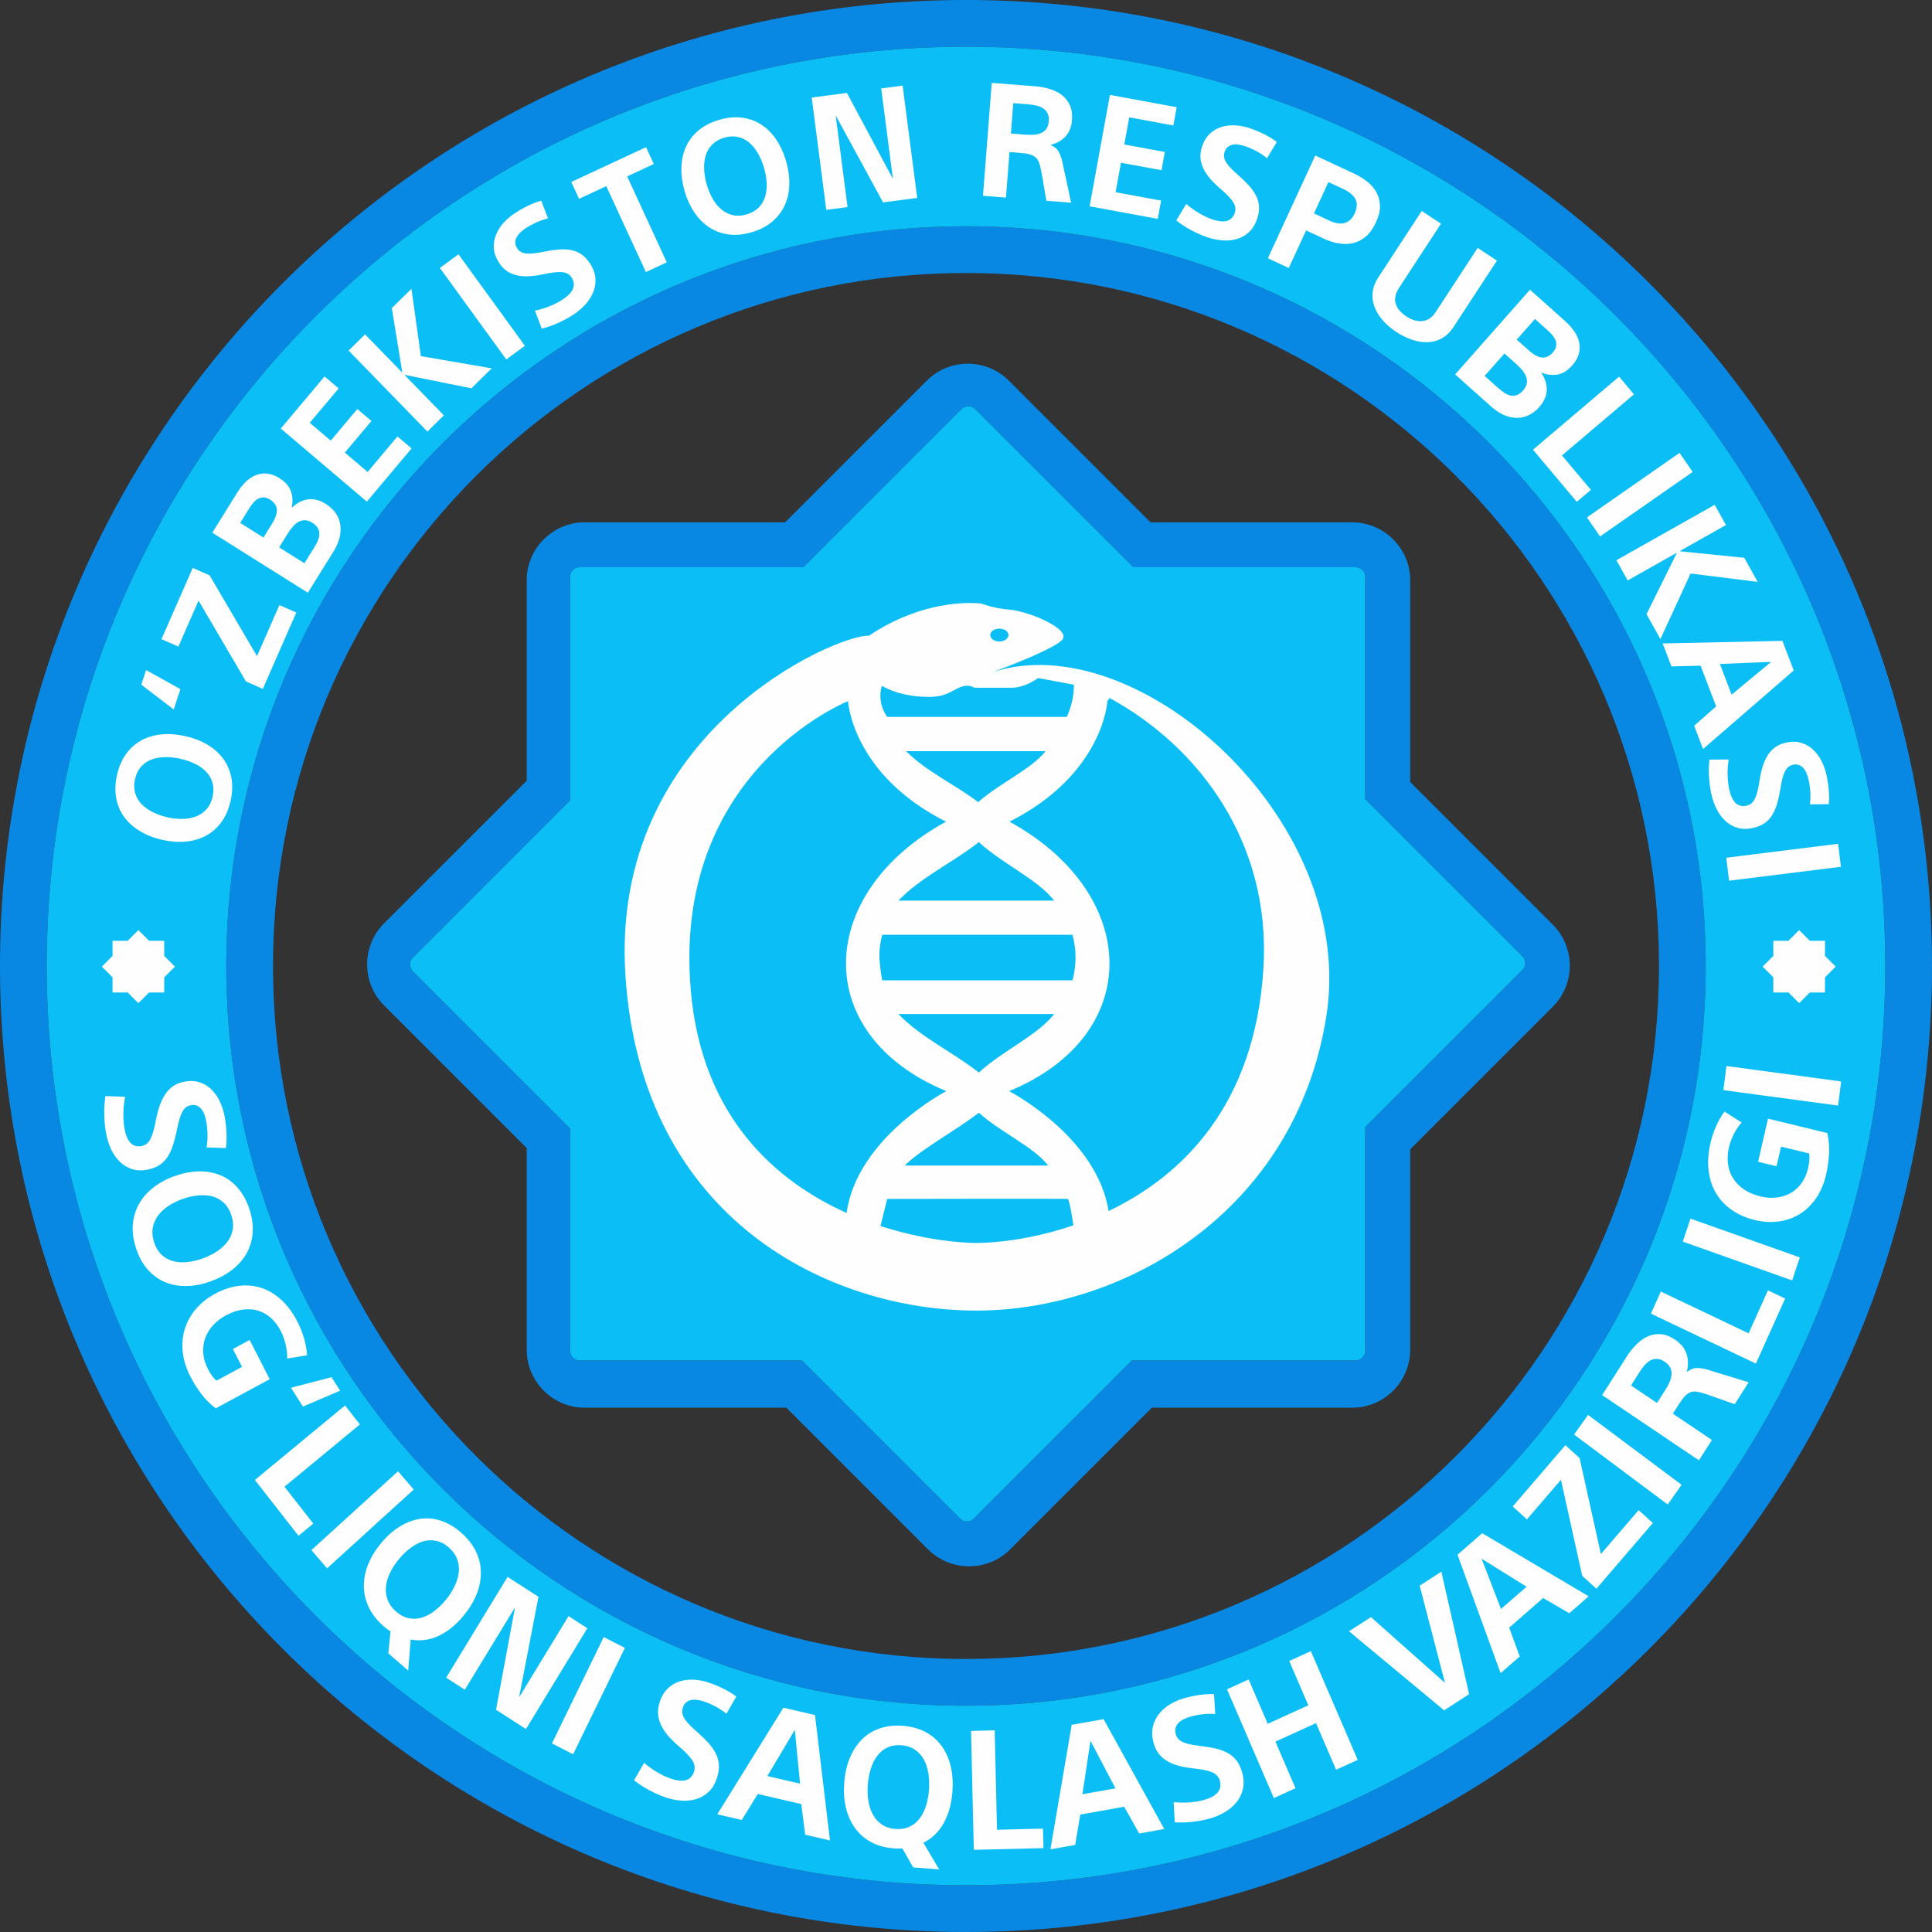
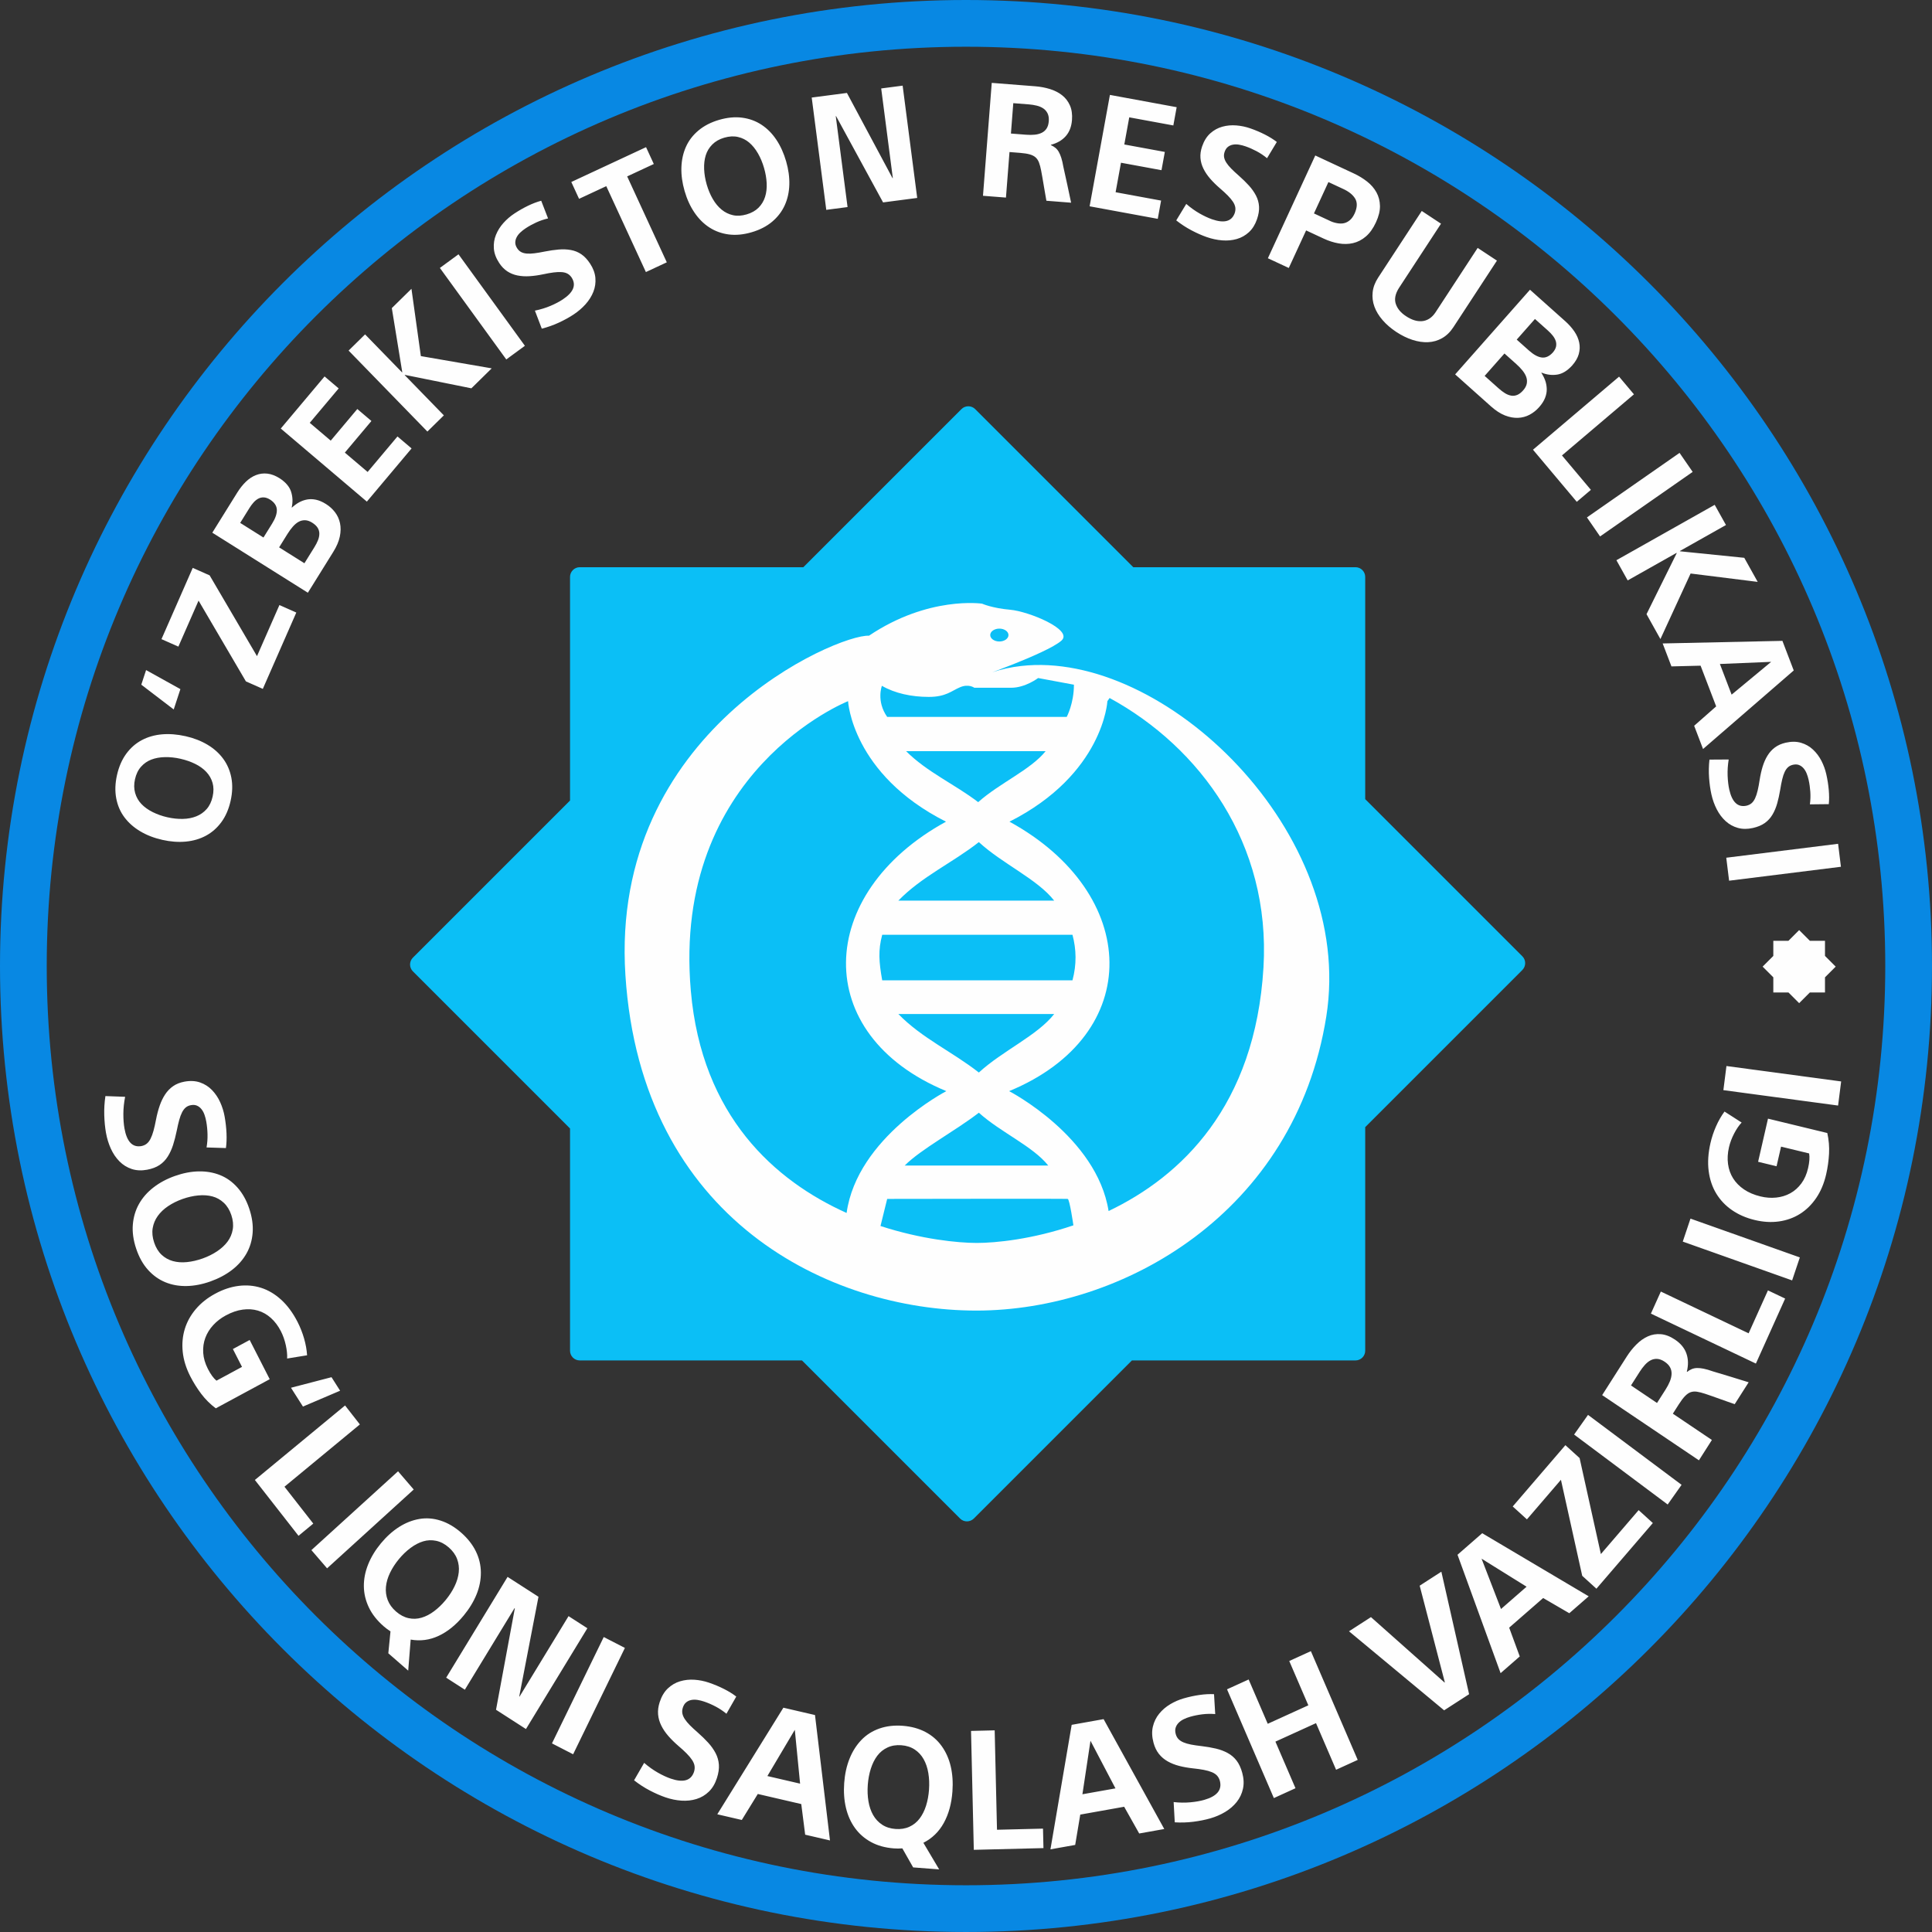
<svg xmlns="http://www.w3.org/2000/svg" xml:space="preserve" width="145mm" height="145mm" version="1.1" style="shape-rendering:geometricPrecision; text-rendering:geometricPrecision; image-rendering:optimizeQuality; fill-rule:evenodd; clip-rule:evenodd" viewBox="0 0 3465.92 3465.92">
  <rect x="0" y="0" width="3465.92" height="3465.92" fill="#333333" stroke="none" />
  <defs>
    <style type="text/css"> .fil2 {fill:#FEFEFE} .fil0 {fill:#0888E3} .fil1 {fill:#0BBFF6} .fil3 {fill:#FEFEFE;fill-rule:nonzero} </style>
  </defs>
  <g id="Слой_x0020_1">
    <g id="_1412912625904">
-       <path class="fil0" d="M1732.96 405.91c732.9,0 1327.04,594.14 1327.04,1327.04 0,732.91 -594.14,1327.05 -1327.04,1327.05 -732.91,0 -1327.05,-594.14 -1327.05,-1327.05 0,-732.9 594.14,-1327.04 1327.05,-1327.04zm0 83.83c686.6,0 1243.2,556.61 1243.2,1243.21 0,686.61 -556.6,1243.21 -1243.2,1243.21 -686.61,0 -1243.21,-556.6 -1243.21,-1243.21 0,-686.6 556.6,-1243.21 1243.21,-1243.21z" />
      <path class="fil0" d="M1732.96 0c957.09,0 1732.95,775.87 1732.95,1732.95 0,957.1 -775.87,1732.96 -1732.95,1732.96 -957.1,0 -1732.96,-775.87 -1732.96,-1732.96 0,-957.09 775.87,-1732.95 1732.96,-1732.95zm0 83.83c910.78,0 1649.12,738.33 1649.12,1649.12 0,910.78 -738.34,1649.13 -1649.12,1649.13 -910.78,0 -1649.13,-738.34 -1649.13,-1649.13 0,-910.78 738.34,-1649.12 1649.13,-1649.12z" />
-       <path class="fil0" d="M1048.88 937.06l359.55 0 254.25 -254.25c40.44,-40.44 106.62,-40.44 147.06,0l254.25 254.25 361.89 0c57.19,0 103.98,46.79 103.98,103.98l0 361.9 255.91 255.9c40.44,40.44 40.43,106.62 0,147.06l-255.91 255.9 0 359.57c0,57.19 -46.79,103.98 -103.98,103.98l-359.56 0 -254.25 254.25c-40.44,40.44 -106.62,40.44 -147.06,0l-254.25 -254.25 -361.89 0c-57.19,0 -103.99,-46.79 -103.99,-103.98l0 -361.91 -255.91 -255.9c-40.44,-40.44 -40.43,-106.62 0,-147.05l255.91 -255.91 0 -359.56c0,-57.19 46.79,-103.98 103.99,-103.98zm-308.17 780.92l281.9 -281.9 0 -401.13c0,-9.58 7.83,-17.4 17.4,-17.4l401.14 0 283.65 -283.65c6.76,-6.77 17.84,-6.77 24.61,0l283.65 283.65 398.67 0c9.57,0 17.4,7.83 17.4,17.4l0 398.66 281.9 281.9c6.76,6.76 6.76,17.84 0,24.61l-281.9 281.9 0 401.14c0,9.57 -7.83,17.4 -17.4,17.4l-401.15 0 -283.64 283.65c-6.77,6.77 -17.84,6.77 -24.62,0l-283.65 -283.65 -398.66 0c-9.58,0 -17.4,-7.83 -17.4,-17.4l0 -398.67 -281.9 -281.9c-6.77,-6.76 -6.77,-17.83 0,-24.61z" />
      <path class="fil1" d="M2731.02 1715.51l-281.9 -281.9 0 -398.66c0,-9.58 -7.83,-17.4 -17.4,-17.4l-398.67 0 -283.65 -283.65c-6.76,-6.77 -17.84,-6.77 -24.61,0l-283.65 283.65 -401.14 0c-9.58,0 -17.4,7.83 -17.4,17.4l0 401.13 -281.9 281.9c-6.77,6.77 -6.77,17.84 0,24.61l281.9 281.9 0 398.67c0,9.57 7.83,17.4 17.4,17.4l398.66 0 283.65 283.65c6.77,6.77 17.84,6.77 24.62,0l283.64 -283.65 401.15 0c9.57,0 17.4,-7.83 17.4,-17.4l0 -401.14 281.9 -281.9c6.76,-6.77 6.76,-17.84 0,-24.61z" />
      <path class="fil2" d="M1776.42 1139.26c0,-6.37 7.33,-11.54 16.38,-11.54 9.04,0 16.37,5.17 16.37,11.54 0,6.37 -7.34,11.54 -16.37,11.54 -9.05,0 -16.38,-5.16 -16.38,-11.54zm-217.53 1.18c-55.48,-3.15 -465.53,170.04 -436.91,609.28 28.61,439.25 367.43,601.41 629.54,601.41 262.11,0 571.63,-174.53 627.79,-527.55 52.56,-330.47 -291.12,-658.41 -547.94,-628.77 -17.52,2.02 -34.62,5.7 -51.17,11.16 0,0 15.64,-5.67 36,-13.77 31.84,-12.66 75.19,-31.21 88.17,-43.14 21.27,-19.54 -59.21,-52.3 -91.98,-55.18 -32.76,-2.88 -50.58,-10.92 -50.58,-10.92 0,0 -96,-14.37 -202.92,57.48zm188.98 93.36c0,0 40.82,0 66.2,0 25.4,0 48.29,-17.43 48.29,-17.43l64.22 11.95c0,33.86 -12.93,57.75 -12.93,57.75l-322.11 0c-19.92,-28.38 -9.46,-55.75 -9.46,-55.75 23.54,13.59 53.27,19.91 84.14,19.91 30.86,0 40.82,-10.95 56.26,-17.42 15.43,-6.47 25.39,1 25.39,1zm-122.4 113.71l250.37 0c-26.81,33.51 -83.07,57.5 -121.02,91.52 -42.41,-32.42 -91.45,-53.64 -129.34,-91.52zm-104.07 -89.65c0,0 6.91,130.95 175.66,216.19 -234.67,128.53 -243.82,382.42 0.63,483.39 0,0 -160,82.79 -178.93,218.56 -128.22,-57.62 -259.9,-173.18 -279.46,-398.67 -34.21,-394.3 282.1,-519.47 282.1,-519.47zm90.21 357.8c42.32,-43.46 97.07,-67.77 144.41,-104.95 42.37,39.01 105.18,66.52 135.12,104.95l-279.53 0zm-28.96 61.29c113.77,0 227.54,0 341.32,0 7.01,26.16 7.66,53.15 0,81.74l-341.32 0c-5.9,-33.31 -7.47,-53.87 0,-81.74zm28.96 142.17l279.53 0c-29.94,38.43 -92.75,65.94 -135.12,104.95 -47.34,-37.18 -102.1,-61.49 -144.41,-104.95zm11.41 271.78c29.78,-29.77 89.4,-61.18 133.01,-94.74 39.02,35.22 96.87,60.06 124.45,94.74l-257.45 0zm-31.46 59.88c0,0 320.45,-0.57 323.88,0 3.44,0.57 10.2,47.4 10.2,47.4 -73.44,24.99 -139.17,31.6 -173.19,31.6 -34.31,0 -99.8,-6.59 -172.89,-30.37l12 -48.63zm219.4 -676.73c168.74,-85.24 175.66,-216.19 175.66,-216.19l3.95 -5.68c162.15,88.47 289.27,260.8 276.06,483.22 -14.81,249.07 -147.78,374.99 -277.87,437.14 -21.13,-133.71 -178.42,-215.1 -178.42,-215.1 244.44,-100.97 235.3,-354.86 0.63,-483.39z" />
-       <path class="fil1" d="M83.84 1732.95c0,910.78 738.34,1649.13 1649.13,1649.13 910.78,0 1649.12,-738.34 1649.12,-1649.13 0,-910.78 -738.34,-1649.12 -1649.12,-1649.12 -910.78,0 -1649.13,738.33 -1649.13,1649.12zm1649.13 1327.05c-732.91,0 -1327.05,-594.14 -1327.05,-1327.05 0,-732.9 594.14,-1327.04 1327.05,-1327.04 732.9,0 1327.04,594.14 1327.04,1327.04 0,732.91 -594.14,1327.05 -1327.04,1327.05z" />
      <path class="fil3" d="M332.87 1320.69c14.74,3.33 27.86,8.44 39.38,15.32 11.52,6.88 20.91,15.28 28.17,25.19 7.26,9.9 12.13,21.22 14.6,33.92 2.47,12.71 2.03,26.56 -1.32,41.56 -3.36,14.99 -8.87,27.69 -16.53,38.12 -7.65,10.42 -16.86,18.54 -27.66,24.37 -10.78,5.82 -22.84,9.37 -36.18,10.62 -13.35,1.26 -27.38,0.23 -42.11,-3.11 -14.93,-3.37 -28.14,-8.5 -39.66,-15.38 -11.52,-6.88 -20.96,-15.24 -28.34,-25.08 -7.37,-9.83 -12.28,-21.21 -14.71,-34.09 -2.43,-12.9 -1.98,-26.75 1.33,-41.56 3.36,-14.98 8.88,-27.73 16.55,-38.25 7.67,-10.51 16.96,-18.67 27.83,-24.48 10.88,-5.8 22.98,-9.28 36.29,-10.46 13.32,-1.16 27.44,-0.06 42.36,3.32zm-9.07 40.52c-9.58,-2.17 -18.88,-3.15 -27.93,-2.96 -9.03,0.19 -17.15,1.66 -24.34,4.41 -7.2,2.75 -13.38,7.03 -18.55,12.87 -5.18,5.83 -8.78,13.27 -10.81,22.35 -1.99,8.88 -1.9,17.11 0.27,24.7 2.17,7.59 5.92,14.17 11.25,19.76 5.33,5.58 12.03,10.4 20.12,14.46 8.1,4.07 16.92,7.18 26.49,9.35 9.58,2.17 18.84,3.15 27.78,2.93 8.95,-0.21 17.04,-1.78 24.28,-4.71 7.24,-2.94 13.38,-7.28 18.44,-13.04 5.07,-5.76 8.61,-13.17 10.64,-22.24 2.03,-9.07 1.99,-17.29 -0.13,-24.67 -2.12,-7.39 -5.84,-13.91 -11.15,-19.59 -5.3,-5.67 -11.97,-10.48 -19.99,-14.44 -8.01,-3.95 -16.82,-7.01 -26.39,-9.17zm-0.18 -124.94l-11.98 36.48 -58.16 -44.45 8.6 -26.21 61.53 34.18zm32.58 -158.79l-36.2 82.53 -30.31 -13.42 56.08 -127.84 30.31 13.43 84.96 144.92 40.21 -91.64 30.31 13.43 -60.08 136.94 -30.31 -13.43 -84.96 -144.92zm24.67 -121.85l44.72 -71.9c4.7,-7.56 9.86,-14.05 15.46,-19.48 5.61,-5.43 11.65,-9.41 18.12,-11.94 6.47,-2.54 13.25,-3.42 20.35,-2.66 7.09,0.77 14.48,3.56 22.16,8.39 10.78,7 17.63,15.04 20.54,24.14 2.91,9.1 3.27,18.45 1.1,28.03l0.48 0.31c4.17,-3.86 8.46,-6.99 12.84,-9.38 4.38,-2.39 9.1,-4.07 14.15,-5.03 5.06,-0.96 10.42,-0.84 16.12,0.39 5.69,1.22 11.65,3.8 17.89,7.72 6.41,4.02 11.81,8.94 16.22,14.72 4.41,5.79 7.4,12.36 8.95,19.71 1.54,7.36 1.42,15.33 -0.36,23.94 -1.8,8.61 -5.69,17.73 -11.7,27.39l-45.62 73.34 -171.42 -107.69zm91.77 8.67l15.46 -24.86c6.01,-9.65 8.85,-17.98 8.54,-25 -0.3,-7.02 -4.25,-13.01 -11.84,-18 -4.16,-2.61 -8.04,-3.99 -11.62,-4.12 -3.59,-0.13 -6.91,0.64 -9.96,2.31 -3.04,1.67 -5.87,3.97 -8.47,6.92 -2.61,2.94 -5.02,6.18 -7.22,9.72l-16.66 26.79 41.78 26.24zm73.47 46.15l17.71 -28.48c2.8,-4.5 5.01,-8.76 6.62,-12.78 1.61,-4.02 2.42,-7.93 2.45,-11.72 0.02,-3.79 -1,-7.34 -3.05,-10.65 -2.07,-3.3 -5.34,-6.37 -9.82,-9.18 -4.48,-2.82 -8.76,-4.27 -12.82,-4.35 -4.06,-0.09 -7.86,0.82 -11.39,2.74 -3.53,1.92 -6.98,4.78 -10.35,8.59 -3.38,3.81 -6.62,8.2 -9.72,13.2l-15.01 24.13 45.38 28.51zm-42.42 -241.66l78.56 -93.47 25.32 21.49 -51.89 61.72 37.63 31.96 47.69 -56.74 25.31 21.49 -47.69 56.73 40.88 34.71 53.54 -63.7 25.3 21.49 -80.21 95.42 -154.44 -131.1zm234.44 -250.66l16.87 120.71 127.09 21.97 -36.44 35.8 -119.26 -24.08 -0.4 0.39 70.27 72.22 -29.56 29.04 -141.33 -145.27 29.56 -29.04 66.31 68.15 0.39 -0.4 -18.73 -114.9 35.23 -34.61zm50.99 -37.45l33.4 -24.47 119.12 164.14 -33.4 24.48 -119.12 -164.15zm194.08 -88.84c-7.45,1.74 -14.55,4.17 -21.33,7.28 -6.77,3.11 -13.08,6.6 -18.91,10.46 -3.47,2.29 -6.64,4.78 -9.51,7.47 -2.87,2.7 -5.09,5.58 -6.69,8.69 -1.58,3.09 -2.38,6.27 -2.38,9.56 0.01,3.29 1.15,6.68 3.43,10.17 1.97,3.01 4.33,5.25 7.1,6.71 2.77,1.46 6.12,2.37 10.08,2.71 3.95,0.35 8.58,0.18 13.9,-0.5 5.31,-0.67 11.46,-1.73 18.43,-3.15 8.8,-1.74 17.06,-2.94 24.76,-3.59 7.7,-0.67 15,-0.38 21.9,0.85 6.92,1.23 13.21,3.76 18.88,7.62 5.68,3.85 10.96,9.5 15.84,16.96 5.5,8.4 8.63,16.89 9.38,25.47 0.76,8.58 -0.44,16.86 -3.57,24.84 -3.15,7.97 -7.82,15.42 -14.01,22.35 -6.2,6.94 -13.39,13.11 -21.59,18.52 -7.73,5.11 -16.5,9.93 -26.29,14.48 -9.79,4.54 -20.02,8.16 -30.66,10.89l-12.36 -32.35c9.96,-2.04 19.23,-4.87 27.81,-8.5 8.58,-3.64 15.95,-7.48 22.1,-11.55 9.46,-6.26 15.58,-12.61 18.34,-19.1 2.77,-6.48 2.05,-13.1 -2.14,-19.86 -2.08,-3.17 -4.55,-5.56 -7.42,-7.19 -2.87,-1.62 -6.38,-2.59 -10.55,-2.91 -4.16,-0.31 -9,-0.13 -14.53,0.58 -5.52,0.69 -11.85,1.81 -18.99,3.35 -8.54,1.79 -16.6,2.92 -24.2,3.39 -7.6,0.48 -14.76,0.05 -21.51,-1.27 -6.75,-1.34 -12.88,-3.81 -18.41,-7.42 -5.52,-3.62 -10.41,-8.67 -14.66,-15.17 -5.7,-8.72 -8.86,-17.35 -9.49,-25.91 -0.62,-8.55 0.64,-16.71 3.8,-24.47 3.16,-7.78 7.67,-14.88 13.48,-21.34 5.83,-6.46 12.3,-12.03 19.39,-16.72 8.2,-5.42 16.43,-10.12 24.67,-14.09 8.25,-3.97 16.11,-6.96 23.62,-8.96l12.29 31.73zm104.42 -57.88l-48.81 22.73 -13.93 -30.2 134.09 -62.48 13.93 30.21 -47.78 22.26 71.08 154.12 -37.5 17.46 -71.09 -154.11zm322.67 -44.48c4.22,14.57 6.12,28.59 5.7,42.04 -0.42,13.46 -3.2,25.78 -8.32,36.95 -5.12,11.18 -12.61,20.94 -22.49,29.26 -9.87,8.32 -22.15,14.63 -36.82,18.93 -14.69,4.29 -28.42,5.6 -41.19,3.91 -12.78,-1.69 -24.31,-5.88 -34.6,-12.55 -10.29,-6.67 -19.21,-15.57 -26.75,-26.7 -7.56,-11.12 -13.44,-23.97 -17.66,-38.54 -4.27,-14.75 -6.21,-28.86 -5.77,-42.32 0.42,-13.46 3.13,-25.8 8.13,-37.05 5,-11.24 12.54,-21.05 22.59,-29.43 10.05,-8.37 22.34,-14.69 36.83,-18.93 14.68,-4.29 28.45,-5.61 41.32,-3.95 12.87,1.67 24.46,5.88 34.78,12.65 10.31,6.76 19.21,15.72 26.66,26.87 7.46,11.15 13.32,24.1 17.6,38.86zm-39.69 11.62c-2.74,-9.48 -6.38,-18.15 -10.92,-26.01 -4.54,-7.85 -9.75,-14.28 -15.62,-19.28 -5.88,-5 -12.6,-8.36 -20.18,-10.09 -7.58,-1.74 -15.81,-1.31 -24.69,1.3 -8.7,2.55 -15.83,6.61 -21.38,12.19 -5.56,5.58 -9.48,12.06 -11.76,19.45 -2.29,7.38 -3.24,15.61 -2.88,24.69 0.38,9.08 1.93,18.36 4.67,27.83 2.75,9.46 6.37,18.09 10.89,25.85 4.51,7.77 9.8,14.12 15.84,19.07 6.05,4.95 12.82,8.25 20.28,9.92 7.46,1.67 15.63,1.2 24.51,-1.39 8.88,-2.61 16.03,-6.62 21.43,-12.05 5.4,-5.44 9.3,-11.86 11.67,-19.28 2.37,-7.41 3.34,-15.59 2.91,-24.56 -0.43,-8.96 -2.02,-18.18 -4.77,-27.64zm230.51 18.46l0.56 -0.07 -20.85 -160.82 38.47 -5.03 26.12 201.45 -61.21 8.02 -84.32 -154.81 -0.56 0.08 21.15 163.07 -38.19 5.01 -26.11 -201.46 63.17 -8.27 81.79 152.84zm178.04 -170.89l78.19 6.13c9.03,0.71 17.71,2.34 26.03,4.89 8.32,2.56 15.57,6.21 21.72,10.98 6.16,4.77 10.9,10.84 14.21,18.24 3.31,7.4 4.57,16.2 3.78,26.41 -0.93,11.92 -4.66,21.56 -11.2,28.95 -6.54,7.38 -15.41,12.54 -26.62,15.47l-0.04 0.56c3.11,1.38 5.83,3.03 8.14,4.92 2.31,1.89 4.31,4.28 5.97,7.18 1.68,2.89 3.2,6.48 4.57,10.77 1.37,4.3 2.65,9.82 3.82,16.58 2.41,10.46 4.72,20.96 6.93,31.5 2.21,10.54 4.5,21.34 6.86,32.36l-44.32 -3.48c-0.67,-3.67 -1.42,-7.96 -2.27,-12.88 -0.85,-4.92 -1.69,-9.88 -2.54,-14.89 -0.84,-5.02 -1.65,-9.79 -2.44,-14.32 -0.78,-4.54 -1.52,-8.53 -2.19,-12.02 -1.08,-5.61 -2.32,-10.31 -3.73,-14.13 -1.41,-3.82 -3.4,-6.92 -5.95,-9.32 -2.56,-2.39 -6.06,-4.23 -10.51,-5.53 -4.44,-1.3 -10.24,-2.23 -17.39,-2.79l-19.19 -1.5 -6.34 81.69 -41.22 -3.23 15.72 -202.54zm34.41 90.89l27.09 2.12c5.65,0.45 10.86,0.42 15.63,-0.06 4.77,-0.49 8.98,-1.63 12.62,-3.43 3.64,-1.81 6.54,-4.39 8.69,-7.74 2.16,-3.36 3.44,-7.67 3.86,-12.98 0.42,-5.48 -0.26,-10.1 -2.06,-13.86 -1.79,-3.75 -4.35,-6.76 -7.68,-9.02 -3.32,-2.26 -7.26,-3.95 -11.82,-5.07 -4.55,-1.11 -9.18,-1.85 -13.88,-2.23l-28.23 -2.21 -4.23 54.47zm177.55 -69.3l119.76 22.04 -5.97 32.74 -79.09 -14.55 -8.87 48.69 72.69 13.38 -5.97 32.74 -72.69 -13.37 -9.64 52.9 81.6 15.01 -5.97 32.75 -122.26 -22.5 36.42 -199.84zm281.9 113.57c-5.91,-4.87 -12.16,-9.07 -18.74,-12.57 -6.58,-3.49 -13.17,-6.4 -19.77,-8.69 -3.93,-1.37 -7.83,-2.38 -11.7,-3.03 -3.87,-0.65 -7.51,-0.66 -10.92,-0.04 -3.42,0.62 -6.42,1.93 -9.01,3.94 -2.6,2.02 -4.57,4.98 -5.93,8.92 -1.18,3.41 -1.5,6.66 -0.97,9.75 0.53,3.1 1.86,6.32 4,9.67 2.13,3.36 5.1,6.95 8.87,10.78 3.78,3.83 8.35,8.08 13.73,12.77 6.73,5.96 12.7,11.82 17.92,17.54 5.21,5.73 9.43,11.72 12.67,17.98 3.24,6.25 5.07,12.81 5.49,19.68 0.42,6.87 -0.82,14.52 -3.73,22.94 -3.28,9.5 -8.07,17.16 -14.38,23 -6.31,5.83 -13.57,9.92 -21.77,12.29 -8.21,2.36 -16.93,3.18 -26.17,2.47 -9.25,-0.71 -18.51,-2.69 -27.79,-5.92 -8.73,-3.05 -17.87,-7.09 -27.43,-12.13 -9.55,-5.03 -18.64,-10.97 -27.27,-17.79l17.99 -29.56c7.68,6.7 15.58,12.35 23.66,16.98 8.1,4.63 15.62,8.15 22.57,10.58 10.69,3.73 19.45,4.72 26.24,2.98 6.8,-1.75 11.59,-6.36 14.36,-13.82 1.24,-3.58 1.62,-7.02 1.15,-10.29 -0.47,-3.27 -1.85,-6.67 -4.13,-10.18 -2.29,-3.51 -5.39,-7.24 -9.31,-11.22 -3.92,-3.98 -8.66,-8.34 -14.22,-13.1 -6.61,-5.71 -12.42,-11.45 -17.43,-17.21 -5,-5.77 -9.03,-11.74 -12.09,-17.92 -3.05,-6.19 -4.85,-12.59 -5.36,-19.19 -0.51,-6.6 0.5,-13.57 3.03,-20.93 3.41,-9.86 8.29,-17.64 14.66,-23.35 6.37,-5.71 13.57,-9.67 21.64,-11.88 8.05,-2.22 16.41,-2.97 25.05,-2.26 8.65,0.71 16.98,2.45 25,5.25 9.27,3.23 17.99,6.92 26.15,11.07 8.16,4.16 15.31,8.6 21.47,13.36l-17.55 29.13zm86.53 -4.89l68.85 32.08c8.91,4.14 16.94,9.04 24.12,14.68 7.18,5.64 12.77,12.12 16.79,19.43 4.02,7.3 6.11,15.39 6.29,24.25 0.17,8.87 -2.23,18.72 -7.24,29.56 -5.01,10.84 -11.03,19.28 -18.07,25.31 -7.04,6.02 -14.7,9.98 -22.96,11.88 -8.26,1.9 -16.86,2.07 -25.83,0.51 -8.96,-1.56 -17.89,-4.42 -26.79,-8.56l-31.6 -14.72 -31.08 67.38 -37.5 -17.46 85.02 -184.32zm-2.39 103.94l27.49 12.81c4.2,2.17 8.74,3.71 13.63,4.62 4.88,0.92 9.19,0.94 12.93,0.06 3.73,-0.87 7.22,-2.69 10.47,-5.45 3.25,-2.78 6.11,-6.83 8.57,-12.16 4.75,-10.75 4.99,-19.63 0.74,-26.63 -4.27,-7.01 -11.66,-12.85 -22.19,-17.55l-25.68 -11.96 -25.96 56.27zm250.03 204.25c-5.59,8.57 -12.27,15.04 -20.02,19.47 -7.75,4.41 -16.11,6.83 -25.08,7.26 -8.98,0.43 -18.36,-0.94 -28.15,-4.12 -9.77,-3.17 -19.48,-7.93 -29.1,-14.28 -9.62,-6.36 -17.78,-13.4 -24.48,-21.12 -6.7,-7.71 -11.59,-15.77 -14.69,-24.17 -3.09,-8.4 -4.15,-17.05 -3.19,-25.94 0.97,-8.9 4.25,-17.62 9.85,-26.18l78.24 -119.59 34.54 22.83 -75.44 115.3c-6.69,10.57 -8.56,20.17 -5.62,28.8 2.94,8.64 9.18,16 18.75,22.1 4.73,3.13 9.43,5.44 14.11,6.93 4.66,1.49 9.31,2.07 13.95,1.72 4.63,-0.34 9.06,-1.84 13.28,-4.5 4.22,-2.67 8,-6.53 11.31,-11.6l75.44 -115.31 34.55 22.82 -78.24 119.59zm137.54 -67.37l63.08 56.3c6.64,5.92 12.14,12.11 16.54,18.57 4.39,6.45 7.29,13.1 8.69,19.94 1.41,6.83 1.14,13.69 -0.78,20.6 -1.94,6.9 -5.91,13.75 -11.93,20.56 -8.67,9.52 -17.7,14.97 -27.11,16.34 -9.42,1.36 -18.65,0.16 -27.69,-3.59l-0.38 0.42c3.09,4.79 5.45,9.55 7.07,14.29 1.61,4.74 2.47,9.7 2.57,14.86 0.11,5.17 -0.92,10.47 -3.07,15.91 -2.16,5.43 -5.68,10.91 -10.57,16.44 -5.02,5.67 -10.73,10.21 -17.15,13.62 -6.41,3.41 -13.36,5.26 -20.83,5.57 -7.47,0.3 -15.27,-1.15 -23.42,-4.35 -8.15,-3.21 -16.45,-8.6 -24.93,-16.15l-64.35 -57.45 134.25 -151.88zm-23.8 89.49l21.8 19.46c8.47,7.56 16.17,11.77 23.1,12.63 6.94,0.87 13.48,-2.04 19.65,-8.72 3.25,-3.7 5.25,-7.3 5.98,-10.84 0.72,-3.54 0.52,-6.96 -0.6,-10.24 -1.13,-3.29 -2.93,-6.48 -5.38,-9.55 -2.45,-3.09 -5.24,-6 -8.34,-8.78l-23.5 -20.98 -32.71 37.02zm-57.54 65.1l24.99 22.3c3.95,3.53 7.76,6.43 11.43,8.69 3.68,2.27 7.37,3.73 11.09,4.38 3.72,0.66 7.37,0.23 10.96,-1.26 3.59,-1.48 7.14,-4.22 10.64,-8.19 3.52,-3.97 5.65,-7.97 6.42,-11.97 0.77,-4.01 0.5,-7.93 -0.79,-11.74 -1.3,-3.82 -3.53,-7.72 -6.7,-11.7 -3.18,-3.98 -6.95,-7.92 -11.33,-11.82l-21.17 -18.9 -35.54 40.2zm241.17 1.33l26.67 31.73 -129.13 109.62 51.89 61.73 -25.31 21.48 -78.56 -93.47 154.43 -131.1zm108.48 136.75l23.55 34.14 -166.13 115.78 -23.55 -34.13 166.13 -115.78zm140.2 231.45l-120.37 -15.02 -54.15 117.61 -24.93 -44.67 54.15 -109.46 -0.27 -0.51 -87.67 49.41 -20.22 -36.23 176.33 -99.37 20.21 36.23 -82.73 46.62 0.28 0.5 115.28 11.7 24.09 43.18zm-154.73 151.61l-15.76 -41.17 214.82 -4.65 20.32 53.12 -162.69 140.89 -15.95 -41.69 39.48 -34.77 -27.95 -73.03 -52.27 1.3zm86.92 -4.33l21.03 54.98 70.93 -58.81 -91.96 3.83zm161.46 251.81c1,-7.62 1.25,-15.15 0.74,-22.62 -0.51,-7.46 -1.53,-14.62 -3.07,-21.47 -0.91,-4.07 -2.12,-7.94 -3.61,-11.58 -1.49,-3.65 -3.41,-6.77 -5.72,-9.35 -2.32,-2.59 -5.01,-4.46 -8.08,-5.61 -3.06,-1.15 -6.62,-1.28 -10.67,-0.36 -3.51,0.79 -6.43,2.23 -8.76,4.32 -2.34,2.08 -4.36,4.92 -6.07,8.52 -1.71,3.59 -3.19,8.01 -4.43,13.26 -1.26,5.24 -2.44,11.38 -3.57,18.45 -1.48,8.89 -3.29,17.08 -5.38,24.55 -2.1,7.47 -4.93,14.24 -8.52,20.3 -3.58,6.06 -8.16,11.09 -13.75,15.07 -5.58,3.99 -12.7,6.96 -21.36,8.91 -9.75,2.21 -18.77,2.17 -27.02,-0.15 -8.26,-2.31 -15.55,-6.36 -21.87,-12.12 -6.32,-5.76 -11.61,-12.78 -15.89,-21.05 -4.27,-8.27 -7.48,-17.22 -9.64,-26.84 -2.03,-9.06 -3.43,-19.01 -4.21,-29.82 -0.78,-10.8 -0.55,-21.7 0.66,-32.67l34.5 -0.21c-1.61,10.08 -2.24,19.81 -1.89,29.15 0.35,9.35 1.34,17.64 2.95,24.85 2.5,11.11 6.26,19.1 11.33,23.98 5.06,4.88 11.48,6.54 19.25,4.97 3.69,-0.83 6.79,-2.31 9.31,-4.43 2.52,-2.12 4.66,-5.09 6.43,-8.89 1.76,-3.8 3.29,-8.42 4.58,-13.87 1.3,-5.45 2.49,-11.79 3.57,-19.04 1.35,-8.66 3.14,-16.65 5.37,-23.97 2.23,-7.3 5.16,-13.89 8.78,-19.77 3.62,-5.87 8.08,-10.77 13.39,-14.7 5.32,-3.92 11.75,-6.74 19.3,-8.44 10.13,-2.29 19.28,-2.23 27.47,0.2 8.18,2.43 15.33,6.49 21.44,12.2 6.12,5.72 11.16,12.45 15.13,20.2 3.95,7.77 6.87,15.8 8.73,24.13 2.15,9.62 3.64,19.01 4.42,28.16 0.79,9.16 0.81,17.62 0.03,25.37l-33.87 0.37zm50.58 70.76l5.08 41.22 -200.62 25 -5.08 -41.23 200.63 -24.98z" />
      <path class="fil3" d="M370.55 2058.45c1.36,-7.95 1.93,-15.85 1.72,-23.7 -0.2,-7.86 -0.95,-15.41 -2.23,-22.67 -0.76,-4.31 -1.83,-8.41 -3.21,-12.31 -1.38,-3.9 -3.21,-7.24 -5.47,-10.06 -2.27,-2.82 -4.95,-4.9 -8.04,-6.24 -3.1,-1.35 -6.74,-1.63 -10.93,-0.84 -3.63,0.67 -6.69,2.06 -9.17,4.14 -2.5,2.08 -4.69,4.97 -6.59,8.67 -1.91,3.7 -3.61,8.27 -5.11,13.72 -1.5,5.44 -2.98,11.84 -4.43,19.19 -1.91,9.28 -4.1,17.78 -6.57,25.54 -2.47,7.75 -5.67,14.72 -9.59,20.93 -3.93,6.2 -8.85,11.27 -14.75,15.2 -5.89,3.94 -13.33,6.74 -22.29,8.42 -10.1,1.89 -19.34,1.43 -27.71,-1.35 -8.37,-2.8 -15.68,-7.35 -21.92,-13.68 -6.24,-6.32 -11.38,-13.92 -15.41,-22.78 -4.02,-8.86 -6.94,-18.39 -8.75,-28.59 -1.69,-9.6 -2.71,-20.1 -3.05,-31.48 -0.34,-11.38 0.36,-22.79 2.07,-34.25l35.37 1.29c-2.07,10.51 -3.13,20.68 -3.17,30.51 -0.03,9.83 0.62,18.57 1.97,26.21 2.08,11.76 5.61,20.31 10.6,25.66 4.98,5.34 11.49,7.37 19.53,6.07 3.82,-0.72 7.06,-2.13 9.74,-4.25 2.68,-2.12 5,-5.14 6.97,-9.05 1.96,-3.91 3.73,-8.69 5.29,-14.36 1.56,-5.65 3.05,-12.25 4.47,-19.81 1.75,-9.03 3.93,-17.35 6.54,-24.91 2.6,-7.57 5.88,-14.36 9.84,-20.37 3.95,-6 8.74,-10.95 14.36,-14.83 5.61,-3.89 12.34,-6.56 20.15,-8.02 10.48,-1.96 19.87,-1.48 28.16,1.42 8.3,2.9 15.46,7.49 21.48,13.75 6.04,6.26 10.92,13.55 14.66,21.87 3.73,8.31 6.38,16.87 7.93,25.69 1.8,10.19 2.92,20.12 3.34,29.76 0.42,9.64 0.08,18.51 -1.05,26.62l-34.77 -1.1zm6.67 240.48c-14.65,5.19 -28.87,7.92 -42.62,8.16 -13.75,0.24 -26.46,-2.04 -38.12,-6.86 -11.66,-4.82 -21.99,-12.22 -30.98,-22.2 -8.99,-9.98 -16.05,-22.6 -21.16,-37.85 -5.12,-15.25 -7.14,-29.67 -6.05,-43.22 1.09,-13.56 4.77,-25.93 11.06,-37.12 6.28,-11.19 14.92,-21.05 25.9,-29.57 10.97,-8.53 23.79,-15.41 38.44,-20.6 14.84,-5.26 29.14,-8.03 42.89,-8.26 13.76,-0.24 26.5,1.98 38.22,6.67 11.73,4.69 22.12,12.12 31.16,22.29 9.06,10.17 16.12,22.78 21.17,37.85 5.13,15.25 7.15,29.7 6.1,43.35 -1.05,13.66 -4.77,26.09 -11.15,37.31 -6.38,11.22 -15.07,21.06 -26.08,29.48 -11,8.44 -23.92,15.29 -38.76,20.56zm-13.85 -41.24c9.52,-3.38 18.18,-7.66 25.97,-12.85 7.78,-5.19 14.09,-11.01 18.89,-17.45 4.81,-6.45 7.91,-13.7 9.29,-21.79 1.39,-8.08 0.53,-16.73 -2.56,-25.96 -3.04,-9.03 -7.54,-16.34 -13.52,-21.92 -5.96,-5.57 -12.77,-9.37 -20.43,-11.4 -7.65,-2.02 -16.1,-2.61 -25.34,-1.75 -9.24,0.86 -18.63,2.98 -28.16,6.36 -9.52,3.37 -18.13,7.65 -25.84,12.8 -7.7,5.15 -13.91,11.05 -18.65,17.68 -4.75,6.64 -7.79,13.93 -9.11,21.89 -1.33,7.95 -0.44,16.54 2.65,25.76 3.1,9.23 7.57,16.55 13.37,21.97 5.83,5.42 12.57,9.19 20.26,11.31 7.68,2.12 16.08,2.73 25.21,1.81 9.11,-0.92 18.44,-3.08 27.97,-6.45zm151.73 179.41c0.39,-6.96 -0.42,-14.96 -2.41,-24.01 -2,-9.05 -4.93,-17.36 -8.8,-24.95 -4.86,-9.53 -10.84,-17.45 -17.88,-23.76 -7.06,-6.31 -14.84,-10.72 -23.34,-13.22 -8.49,-2.5 -17.61,-3.09 -27.33,-1.77 -9.73,1.31 -19.83,4.79 -30.29,10.44 -8.75,4.72 -16.29,10.53 -22.62,17.44 -6.32,6.9 -11.02,14.5 -14.11,22.81 -3.09,8.31 -4.34,17.19 -3.78,26.68 0.58,9.48 3.39,19.16 8.43,29.02 4.96,9.71 10.08,16.73 15.36,21.08l45.81 -24.73 -16.35 -32.02 30.1 -16.25 35.96 70.37 -96.76 52.25c-9.94,-7.46 -18.63,-16.11 -26.05,-25.93 -7.43,-9.83 -13.98,-20.31 -19.66,-31.41 -7.56,-14.82 -12.1,-29.47 -13.59,-43.96 -1.49,-14.5 -0.23,-28.21 3.75,-41.18 4,-12.95 10.62,-24.86 19.85,-35.69 9.23,-10.84 20.8,-20.01 34.7,-27.51 13.89,-7.51 27.83,-12.16 41.79,-13.95 13.96,-1.8 27.4,-0.67 40.31,3.38 12.91,4.07 24.99,11.21 36.23,21.45 11.25,10.24 21.06,23.57 29.45,39.97 4.77,9.35 8.65,19.18 11.63,29.5 2.97,10.33 4.76,20.38 5.39,30.17l-35.77 5.81zm28.38 86.21l-21.5 -33.75 72.72 -18.93 15.44 24.26 -66.67 28.43zm75.53 -1.96l26.58 34.01 -135.27 111.75 51.7 66.16 -26.5 21.9 -78.3 -100.17 161.79 -133.65zm95.06 118.08l28.12 32.68 -155.42 141.4 -28.13 -32.68 155.43 -141.4zm117.61 258.94c-13.79,16.7 -28.74,28.81 -44.85,36.31 -16.11,7.51 -32.8,9.72 -50.09,6.66l-4.44 55.71 -35.68 -31.13 3.89 -39.34c-2.47,-1.63 -4.61,-3.11 -6.43,-4.44 -1.83,-1.32 -3.78,-2.89 -5.84,-4.7 -11.96,-10.45 -20.84,-21.78 -26.63,-34.01 -5.79,-12.25 -8.75,-24.82 -8.88,-37.74 -0.13,-12.93 2.4,-25.93 7.62,-39.02 5.22,-13.1 12.83,-25.71 22.86,-37.86 10.16,-12.3 21.1,-22.16 32.81,-29.58 11.72,-7.41 23.85,-12.18 36.39,-14.29 12.55,-2.12 25.2,-1.14 37.98,2.95 12.77,4.08 24.98,11.22 36.66,21.4 11.67,10.18 20.5,21.35 26.49,33.5 5.98,12.14 9.02,24.86 9.11,38.13 0.09,13.28 -2.5,26.44 -7.79,39.46 -5.29,13.03 -13.01,25.69 -23.16,38zm-32.14 -28.04c6.53,-7.9 11.85,-16.12 15.98,-24.67 4.13,-8.53 6.62,-16.95 7.48,-25.22 0.86,-8.26 -0.16,-16.2 -3.03,-23.8 -2.88,-7.6 -7.86,-14.5 -14.95,-20.68 -7.09,-6.19 -14.59,-10.12 -22.49,-11.78 -7.9,-1.67 -15.64,-1.37 -23.23,0.89 -7.59,2.27 -15.14,6.18 -22.67,11.76 -7.53,5.58 -14.55,12.32 -21.07,20.22 -6.52,7.9 -11.81,16.08 -15.89,24.56 -4.07,8.47 -6.5,16.8 -7.29,24.99 -0.8,8.19 0.24,16.08 3.12,23.69 2.88,7.61 7.86,14.5 14.95,20.69 7.09,6.19 14.55,10.15 22.39,11.9 7.84,1.74 15.63,1.48 23.34,-0.79 7.73,-2.28 15.25,-6.16 22.58,-11.66 7.34,-5.5 14.26,-12.18 20.78,-20.09zm131.97 172.97l0.5 0.32 87.94 -144.35 33.75 21.72 -110.15 180.83 -53.71 -34.57 33.75 -182.07 -0.5 -0.32 -89.17 146.39 -33.5 -21.57 110.16 -180.83 55.43 35.69 -34.49 178.77zm151.57 -106.54l37.95 19.53 -92.88 190.8 -37.95 -19.53 92.88 -190.8zm220.13 137.64c-6.13,-5.03 -12.6,-9.34 -19.4,-12.93 -6.81,-3.59 -13.61,-6.54 -20.42,-8.86 -4.05,-1.38 -8.06,-2.39 -12.04,-3.01 -3.98,-0.63 -7.72,-0.59 -11.22,0.1 -3.49,0.69 -6.56,2.12 -9.19,4.27 -2.63,2.13 -4.61,5.29 -5.96,9.45 -1.15,3.59 -1.45,7.01 -0.87,10.25 0.59,3.24 2,6.61 4.24,10.1 2.24,3.5 5.32,7.23 9.24,11.19 3.93,3.96 8.68,8.37 14.27,13.22 6.99,6.16 13.2,12.22 18.63,18.17 5.43,5.95 9.84,12.19 13.25,18.69 3.41,6.52 5.38,13.38 5.9,20.59 0.53,7.22 -0.64,15.27 -3.52,24.15 -3.24,10.03 -8.06,18.14 -14.45,24.35 -6.4,6.21 -13.79,10.61 -22.19,13.2 -8.39,2.6 -17.34,3.57 -26.83,2.96 -9.49,-0.62 -19.02,-2.57 -28.6,-5.83 -9,-3.08 -18.45,-7.2 -28.32,-12.36 -9.86,-5.16 -19.28,-11.27 -28.23,-18.3l18.08 -31.29c7.98,6.92 16.15,12.75 24.51,17.5 8.37,4.76 16.14,8.36 23.31,10.8 11.04,3.77 20.04,4.69 26.98,2.77 6.96,-1.93 11.81,-6.83 14.56,-14.71 1.21,-3.79 1.57,-7.4 1.05,-10.82 -0.52,-3.44 -1.98,-6.97 -4.38,-10.63 -2.4,-3.65 -5.63,-7.54 -9.71,-11.66 -4.07,-4.12 -8.99,-8.63 -14.76,-13.54 -6.87,-5.92 -12.92,-11.87 -18.13,-17.84 -5.21,-5.98 -9.43,-12.19 -12.65,-18.65 -3.22,-6.46 -5.15,-13.15 -5.77,-20.08 -0.62,-6.92 0.32,-14.27 2.83,-22.03 3.36,-10.39 8.26,-18.63 14.73,-24.72 6.46,-6.08 13.81,-10.35 22.05,-12.78 8.24,-2.43 16.8,-3.34 25.69,-2.72 8.89,0.62 17.46,2.34 25.74,5.17 9.56,3.27 18.56,7.03 26.98,11.27 8.43,4.24 15.84,8.82 22.21,13.73l-17.62 30.82zm27.52 190.54l-43.95 -10.19 118.57 -191.21 56.71 13.16 26.88 224.98 -44.51 -10.34 -7.01 -54.93 -77.97 -18.1 -28.71 46.64zm45.91 -78.79l58.69 13.62 -9.48 -96.56 -49.2 82.94zm331.98 27.55c-1.58,21.86 -6.73,40.69 -15.45,56.5 -8.72,15.82 -20.95,27.72 -36.68,35.7l28.32 47.71 -46.67 -3.57 -19.39 -34.14c-2.93,0.18 -5.51,0.28 -7.75,0.3 -2.23,0.03 -4.7,-0.06 -7.41,-0.26 -15.65,-1.2 -29.32,-4.99 -41,-11.38 -11.69,-6.39 -21.28,-14.76 -28.79,-25.12 -7.51,-10.37 -12.9,-22.42 -16.19,-36.15 -3.28,-13.74 -4.34,-28.55 -3.2,-44.44 1.16,-16.1 4.36,-30.68 9.58,-43.77 5.22,-13.09 12.29,-24.28 21.22,-33.58 8.94,-9.31 19.73,-16.18 32.39,-20.61 12.66,-4.42 26.62,-6.05 41.89,-4.89 15.27,1.17 28.81,4.85 40.59,11.05 11.8,6.2 21.54,14.63 29.22,25.31 7.67,10.68 13.1,22.88 16.29,36.6 3.19,13.73 4.2,28.64 3.03,44.73zm-42.03 -3.21c0.75,-10.33 0.34,-20.21 -1.21,-29.62 -1.55,-9.4 -4.35,-17.71 -8.4,-24.91 -4.04,-7.2 -9.4,-13 -16.08,-17.41 -6.68,-4.4 -14.66,-6.96 -23.93,-7.68 -9.28,-0.7 -17.58,0.66 -24.93,4.1 -7.34,3.43 -13.43,8.36 -18.26,14.78 -4.83,6.42 -8.7,14.17 -11.59,23.23 -2.89,9.07 -4.7,18.77 -5.45,29.1 -0.74,10.33 -0.35,20.15 1.22,29.46 1.56,9.31 4.36,17.51 8.42,24.62 4.06,7.1 9.42,12.85 16.1,17.26 6.68,4.4 14.65,6.97 23.93,7.68 9.27,0.7 17.57,-0.61 24.91,-3.94 7.34,-3.35 13.47,-8.26 18.41,-14.77 4.93,-6.52 8.8,-14.22 11.58,-23.09 2.78,-8.88 4.54,-18.48 5.29,-28.81zm75.39 -105.29l42.42 -1.04 4.16 178.34 82.53 -2.03 0.81 34.95 -124.95 3.09 -4.97 -213.31zm186.85 204.51l-44.39 7.93 38.09 -223.36 57.28 -10.23 108.82 197.12 -44.96 8.03 -26.98 -47.96 -78.75 14.07 -9.11 54.4zm12.97 -90.88l59.28 -10.57 -44.81 -85.42 -14.47 95.99zm238.26 -143.85c-7.83,-0.65 -15.52,-0.52 -23.12,0.41 -7.59,0.93 -14.84,2.39 -21.75,4.37 -4.11,1.17 -7.98,2.64 -11.63,4.41 -3.64,1.77 -6.72,3.95 -9.24,6.53 -2.52,2.58 -4.29,5.52 -5.31,8.81 -1.01,3.29 -0.95,7.04 0.18,11.27 1,3.64 2.61,6.64 4.86,9 2.25,2.35 5.25,4.34 9.01,5.94 3.76,1.61 8.34,2.94 13.75,3.98 5.4,1.03 11.75,1.96 19.01,2.77 9.15,1.1 17.59,2.56 25.32,4.38 7.73,1.82 14.79,4.45 21.15,7.9 6.37,3.45 11.73,8.02 16.09,13.69 4.35,5.67 7.75,13.03 10.19,22.05 2.76,10.17 3.17,19.67 1.24,28.49 -1.94,8.83 -5.68,16.73 -11.23,23.69 -5.56,6.97 -12.44,12.93 -20.66,17.87 -8.21,4.93 -17.18,8.8 -26.88,11.58 -9.15,2.61 -19.22,4.62 -30.2,6.01 -10.99,1.39 -22.11,1.74 -33.37,1.03l-2 -36.34c10.37,1.17 20.32,1.31 29.84,0.45 9.52,-0.86 17.92,-2.34 25.2,-4.43 11.2,-3.21 19.16,-7.61 23.88,-13.2 4.71,-5.59 6.08,-12.45 4.08,-20.56 -1.04,-3.84 -2.71,-7.03 -5.01,-9.58 -2.3,-2.55 -5.44,-4.65 -9.4,-6.3 -3.97,-1.65 -8.77,-3.03 -14.39,-4.1 -5.62,-1.08 -12.15,-2 -19.61,-2.77 -8.91,-0.96 -17.15,-2.43 -24.73,-4.39 -7.57,-1.96 -14.45,-4.7 -20.63,-8.2 -6.18,-3.5 -11.42,-7.95 -15.69,-13.34 -4.28,-5.4 -7.48,-12.03 -9.61,-19.9 -2.86,-10.55 -3.26,-20.2 -1.21,-28.96 2.06,-8.76 5.83,-16.51 11.35,-23.26 5.51,-6.75 12.13,-12.42 19.83,-17 7.71,-4.59 15.76,-8.09 24.16,-10.49 9.71,-2.78 19.21,-4.83 28.51,-6.15 9.3,-1.32 17.93,-1.78 25.88,-1.37l2.13 35.69zm21.15 -44.42l38.8 -17.66 34.25 79.51 72.82 -33.15 -34.24 -79.51 38.8 -17.67 84.03 195.1 -38.8 17.67 -36.01 -83.62 -72.82 33.16 36.01 83.61 -38.81 17.67 -84.02 -195.09zm218.83 -104.11l39.39 -25.42 132.03 117.32 0.5 -0.32 -45.12 -173.4 38.89 -25.09 49.77 219.78 -44.8 28.92 -170.65 -141.79zm306.33 45.13l-34.36 29.97 -77.3 -212.38 44.33 -38.66 191.01 113.2 -34.8 30.35 -46.91 -27.27 -60.95 53.16 18.98 51.63zm-33.64 -85.09l45.88 -40.02 -80.75 -50.27 34.87 90.29zm107.51 -231.81l-61 70.99 -25.49 -23.15 94.5 -109.96 25.48 23.15 38.17 172.23 67.74 -78.84 25.49 23.16 -101.23 117.79 -25.48 -23.15 -38.17 -172.23zm23.64 -81.17l24.96 -35.29 167.85 125.48 -24.95 35.29 -167.86 -125.48zm50.33 -70.75l44.14 -69.23c5.1,-8 10.85,-15.2 17.25,-21.6 6.4,-6.41 13.25,-11.26 20.57,-14.54 7.31,-3.3 15.09,-4.61 23.35,-3.92 8.26,0.68 16.77,3.97 25.52,9.87 10.21,6.88 17,15.21 20.37,24.98 3.39,9.78 3.62,20.6 0.69,32.45l0.5 0.33c2.78,-2.18 5.58,-3.86 8.42,-5.04 2.84,-1.18 5.96,-1.82 9.38,-1.9 3.42,-0.09 7.38,0.32 11.9,1.22 4.53,0.9 10.1,2.52 16.72,4.85 10.57,3.05 21.11,6.23 31.64,9.52 10.53,3.28 21.32,6.63 32.36,10.01l-25.01 39.24c-3.61,-1.24 -7.83,-2.72 -12.65,-4.41 -4.82,-1.7 -9.69,-3.44 -14.6,-5.18 -4.9,-1.76 -9.58,-3.43 -14.02,-4.99 -4.44,-1.56 -8.4,-2.92 -11.85,-4.05 -5.55,-1.83 -10.38,-3.06 -14.49,-3.69 -4.12,-0.63 -7.88,-0.36 -11.28,0.79 -3.41,1.16 -6.78,3.47 -10.14,6.92 -3.37,3.46 -7.06,8.35 -11.1,14.67l-10.84 17 70.02 47.18 -23.26 36.49 -173.58 -116.96zm98.38 14.12l15.31 -23.99c3.18,-5 5.73,-9.83 7.67,-14.49 1.92,-4.65 2.98,-9.12 3.16,-13.41 0.18,-4.28 -0.69,-8.27 -2.63,-11.96 -1.93,-3.68 -5.17,-7.06 -9.71,-10.12 -4.71,-3.16 -9.17,-4.86 -13.42,-5.11 -4.24,-0.24 -8.21,0.6 -11.87,2.55 -3.68,1.93 -7.13,4.72 -10.38,8.36 -3.25,3.65 -6.21,7.55 -8.86,11.72l-15.93 24.99 46.67 31.44zm-10.95 -160.32l17.83 -39.59 157.48 74.92 34.67 -77.01 30.86 14.68 -52.49 116.61 -188.35 -89.61zm57.17 -129.2l13.84 -41.24 196.18 69.62 -13.84 41.23 -196.18 -69.61zm105.6 -213.59c-4.72,4.99 -9.22,11.58 -13.48,19.76 -4.26,8.18 -7.35,16.44 -9.27,24.78 -2.4,10.47 -2.94,20.47 -1.64,29.99 1.3,9.52 4.36,18.1 9.18,25.71 4.82,7.61 11.33,14.21 19.5,19.77 8.18,5.56 18.03,9.75 29.54,12.53 9.61,2.34 19.01,3.03 28.19,2.07 9.17,-0.94 17.58,-3.52 25.21,-7.7 7.63,-4.19 14.24,-10.06 19.86,-17.61 5.61,-7.55 9.66,-16.75 12.15,-27.6 2.45,-10.67 3.06,-19.43 1.84,-26.27l-50.35 -12.2 -8.08 35.2 -33.1 -8.02 17.74 -77.38 106.38 25.78c2.75,12.34 3.79,24.72 3.13,37.14 -0.66,12.44 -2.39,24.75 -5.18,36.97 -3.74,16.29 -9.66,30.41 -17.78,42.37 -8.12,11.95 -17.82,21.47 -29.09,28.56 -11.28,7.09 -23.87,11.61 -37.76,13.57 -13.88,1.96 -28.47,1.08 -43.74,-2.62 -15.28,-3.7 -28.76,-9.57 -40.46,-17.62 -11.7,-8.05 -21.12,-17.96 -28.27,-29.73 -7.16,-11.76 -11.72,-25.3 -13.68,-40.62 -1.96,-15.31 -0.88,-31.98 3.25,-50.02 2.35,-10.27 5.7,-20.31 10.03,-30.1 4.34,-9.81 9.39,-18.6 15.17,-26.42l30.71 19.72zm-32.75 -58.11l5.5 -43.26 205.78 27.64 -5.5 43.26 -205.78 -27.64z" />
-       <polygon class="fil2" points="201.9,1687.74 229.05,1687.74 248.25,1668.54 267.44,1687.74 294.6,1687.74 294.6,1714.88 313.8,1734.08 294.6,1753.28 294.6,1780.44 267.44,1780.44 248.25,1799.63 229.05,1780.44 201.9,1780.44 201.9,1753.28 182.7,1734.08 201.9,1714.89 " />
      <polygon class="fil2" points="3181.25,1687.74 3208.4,1687.74 3227.6,1668.54 3246.8,1687.74 3273.95,1687.74 3273.95,1714.88 3293.15,1734.08 3273.95,1753.28 3273.95,1780.44 3246.8,1780.44 3227.6,1799.63 3208.41,1780.44 3181.25,1780.44 3181.25,1753.28 3162.06,1734.08 3181.25,1714.89 " />
    </g>
  </g>
</svg>